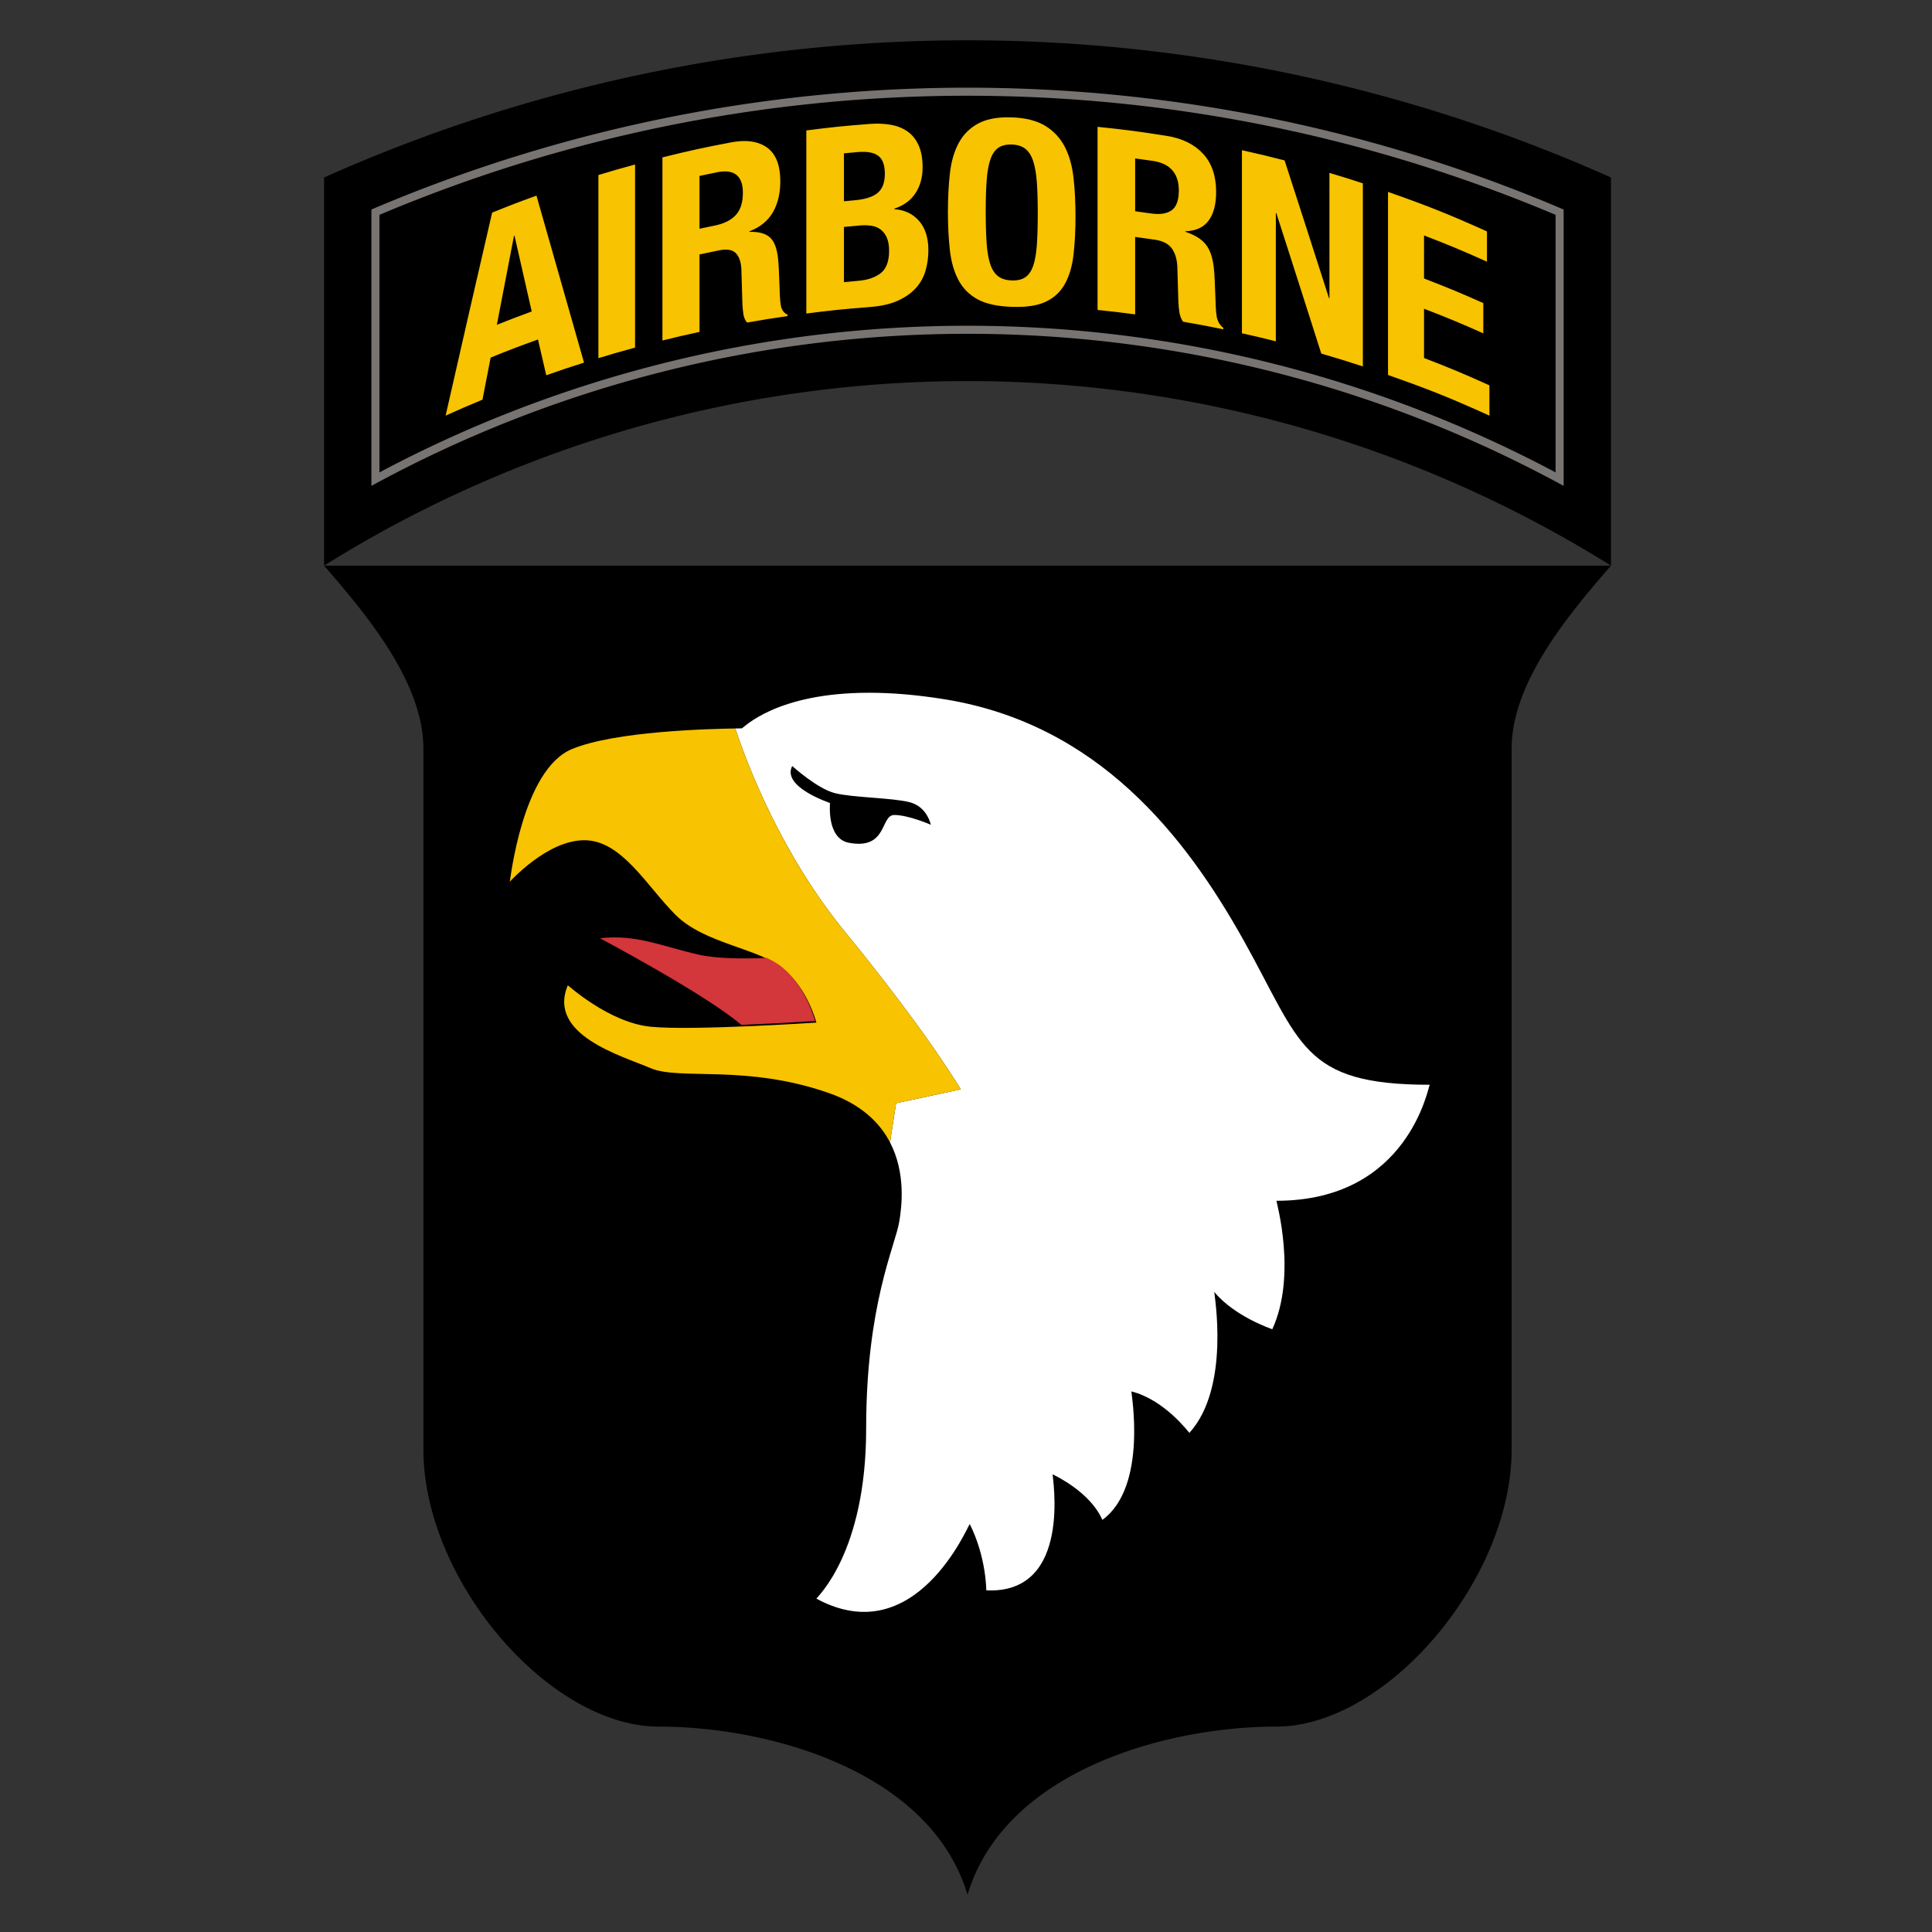
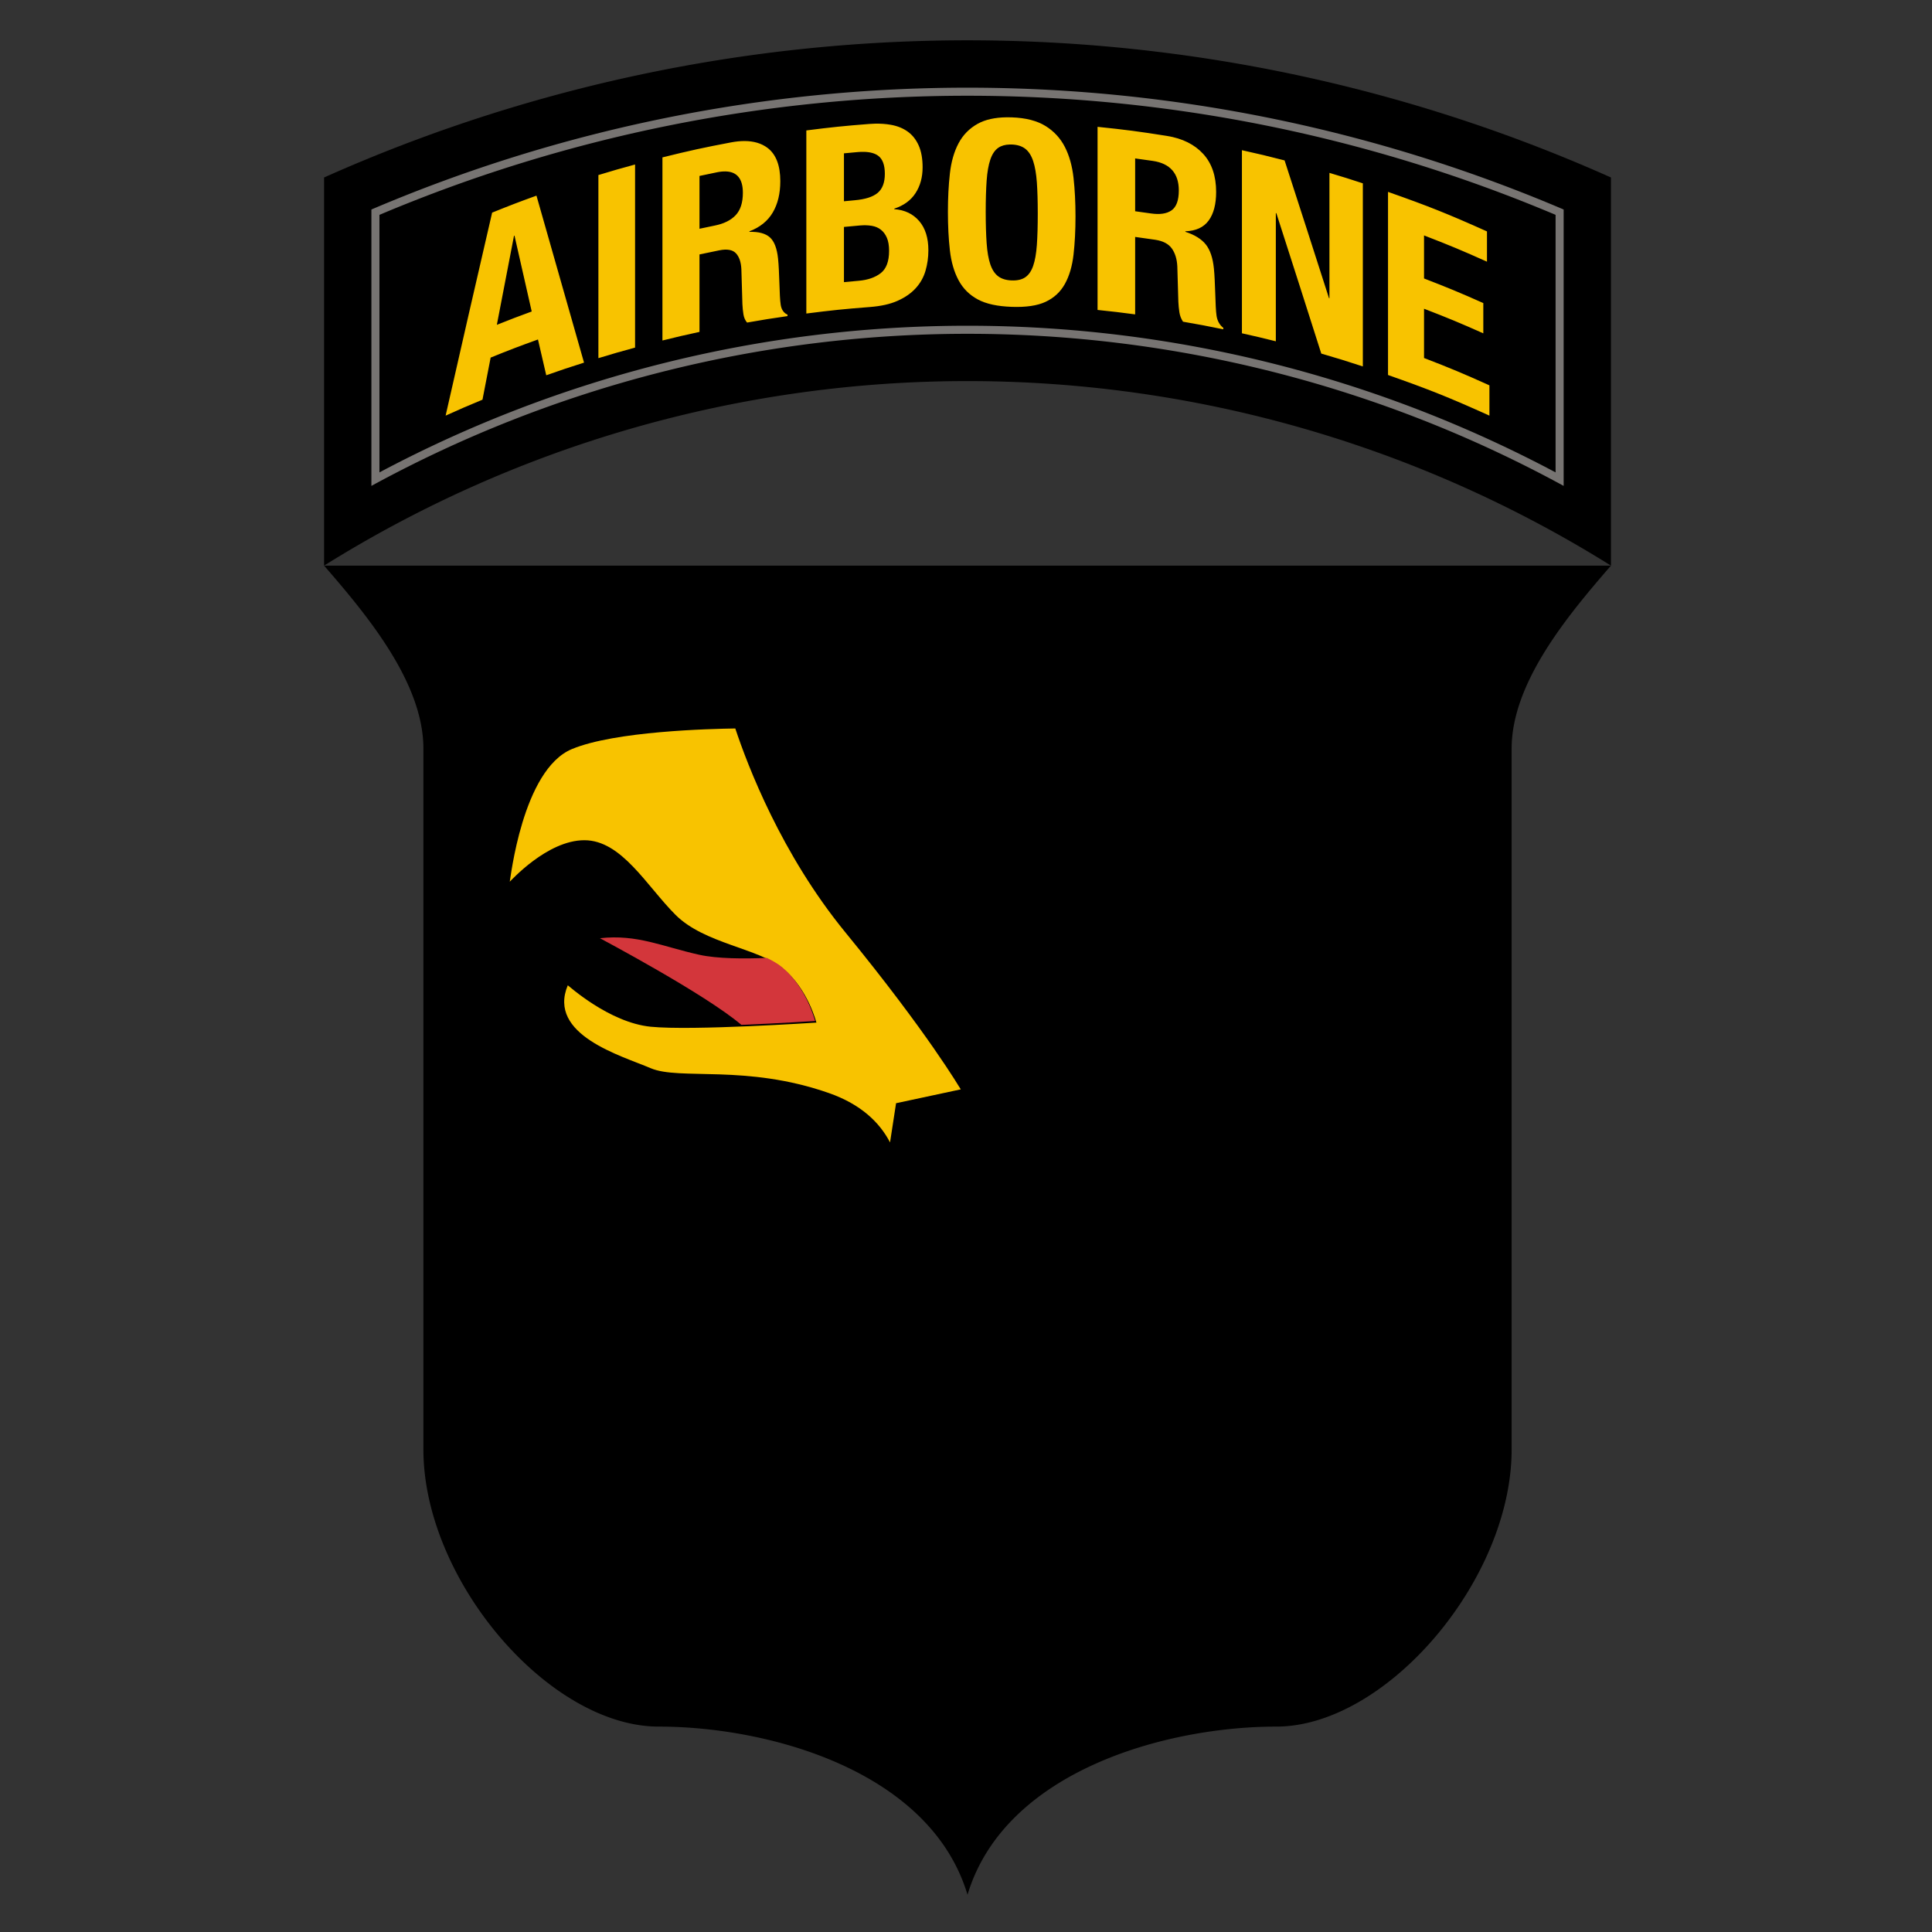
<svg xmlns="http://www.w3.org/2000/svg" width="304.8mm" height="304.8mm" viewBox="0 0 304.8 304.8" version="1.1" id="svg8">
  <rect x="0" y="0" width="304.8" height="304.8" fill="#333333" stroke="none" />
  <defs id="defs2">
    <style id="style1478" type="text/css">
    .fil0 {fill:#373435;fill-rule:nonzero}
    .fil3 {fill:#D3363B;fill-rule:nonzero}
    .fil4 {fill:#FEC32B;fill-rule:nonzero}
    .fil2 {fill:#FEFEFE;fill-rule:nonzero}
    .fil1 {fill:#FFF212;fill-rule:nonzero}
   </style>
  </defs>
  <g id="layer1" transform="translate(0,7.8)">
    <path style="fill:#000000;stroke:#000000;stroke-width:0;stroke-linecap:round;stroke-linejoin:round;stroke-miterlimit:4;stroke-dasharray:none;stroke-opacity:1" d="M 594.865 24.188 A 939.251 939.251 0 0 0 192.936 105.662 L 192.936 336.74 A 722.716 722.716 0 0 1 959.064 336.74 L 959.064 105.662 A 939.251 939.251 0 0 0 594.865 24.188 z M 959.064 336.74 L 192.936 336.74 C 217.902 365.545 252.068 406.064 252.068 445.693 L 252.068 862.891 C 252.068 940.739 326.806 1027.906 392.186 1027.906 C 457.568 1027.906 553.796 1054.119 576 1128.002 C 598.204 1054.119 694.43 1027.906 759.812 1027.906 C 825.192 1027.906 899.93 940.739 899.93 862.891 L 899.93 445.693 C 899.93 406.064 934.098 365.545 959.064 336.74 z" transform="matrix(0.265,0,0,0.265,0,-7.8)" id="path1297" />
-     <path style="fill:#ffffff;stroke:#000000;stroke-width:0;stroke-linecap:round;stroke-linejoin:round;stroke-miterlimit:4;stroke-dasharray:none;stroke-opacity:1" d="M 517.574 412.418 C 461.55 412.387 442.623 433.471 441.641 433.611 C 441.505 433.626 440.118 433.643 437.748 433.68 C 445.094 455.845 465.247 508.577 503.201 554.971 C 552.736 615.503 571.302 647.602 571.99 648.537 L 533.461 656.783 L 529.873 680.129 C 539.303 698.264 536.888 718.208 535.381 727.207 C 532.921 742.007 515.65 776.548 515.65 850.582 C 515.65 924.591 486.345 950.723 486.049 951.734 C 545.25 983.793 576.419 907.766 577.332 907.322 C 587.201 927.051 587.102 946.396 587.201 946.791 C 639.013 949.251 626.289 878.39 626.684 877.699 C 651.341 890.05 655.985 904.568 656.281 904.84 C 683.424 885.111 673.38 829.134 673.553 828.369 C 693.293 833.287 707.737 852.794 708.082 853.041 C 732.765 825.898 722.746 769.985 722.895 769.146 C 735.223 783.958 757.088 791.137 757.434 791.359 C 772.245 759.279 759.882 715.632 759.906 714.867 C 838.858 714.867 850.275 646.488 851.188 645.797 C 774.707 645.797 774.706 621.114 740.166 559.434 C 705.623 497.753 653.825 431.141 562.521 416.33 C 545.406 413.557 530.503 412.425 517.574 412.418 z M 471.625 456.047 C 471.879 456.208 486.459 469.507 497.029 472.182 C 507.608 474.879 530.909 474.889 541.49 477.572 C 552.057 480.247 554.053 490.877 554.18 491.012 C 553.962 490.954 540.894 485.195 532.426 485.195 C 523.96 485.195 528.572 505.987 505.506 501.766 C 491.928 499.276 494.218 478.309 494.104 478.072 C 493.879 477.852 465.28 468.563 471.625 456.047 z" transform="matrix(0.265,0,0,0.265,0,-7.8)" id="path1302" />
    <path style="fill:#f8c300;stroke:#000000;stroke-width:0;stroke-linecap:round;stroke-linejoin:round;stroke-opacity:1;fill-opacity:1;stroke-miterlimit:4;stroke-dasharray:none" d="M 599.248 69.834 C 592.236 69.924 586.534 71.223 582.154 73.637 C 577.152 76.395 573.316 80.299 570.66 85.303 C 568.001 90.306 566.283 96.315 565.5 103.297 C 564.717 110.277 564.328 117.892 564.328 126.137 C 564.328 134.48 564.717 142.104 565.5 149.014 C 566.283 155.923 568.001 161.854 570.66 166.82 C 573.319 171.789 577.152 175.588 582.154 178.275 C 587.16 180.96 593.892 182.385 602.334 182.678 C 610.775 182.971 617.496 182.018 622.49 179.684 C 627.49 177.346 631.317 173.812 633.971 169.029 C 636.618 164.252 638.328 158.433 639.111 151.58 C 639.891 144.727 640.283 137.127 640.283 128.781 C 640.283 120.537 639.892 112.898 639.111 105.865 C 638.328 98.833 636.621 92.701 633.971 87.514 C 631.317 82.326 627.49 78.15 622.49 75.043 C 617.496 71.935 610.775 70.162 602.334 69.869 C 601.279 69.832 600.25 69.821 599.248 69.834 z M 520.93 73.625 C 519.828 73.648 518.705 73.704 517.561 73.793 C 502.525 74.961 495.017 75.732 480.041 77.65 L 480.041 186.66 C 495.141 184.725 502.711 183.951 517.873 182.779 C 524.425 182.275 529.916 181.066 534.338 179.092 C 538.76 177.12 542.357 174.639 545.117 171.625 C 547.877 168.611 549.828 165.159 550.975 161.25 C 552.121 157.343 552.693 153.253 552.693 148.975 C 552.693 141.643 550.869 135.838 547.227 131.602 C 543.585 127.362 538.638 124.973 532.396 124.52 L 532.396 124.217 C 538.016 122.369 542.234 119.308 545.045 114.971 C 547.856 110.636 549.26 105.524 549.26 99.623 C 549.26 94.435 548.48 90.089 546.92 86.586 C 545.357 83.086 543.167 80.324 540.355 78.32 C 537.542 76.316 534.182 74.966 530.281 74.285 C 527.353 73.778 524.236 73.555 520.93 73.625 z M 653.416 75.508 C 653.419 111.846 653.419 148.182 653.416 184.52 C 662.381 185.443 666.857 185.971 675.797 187.162 L 675.797 141.051 C 680.577 141.69 682.966 142.025 687.74 142.74 C 692.388 143.436 695.685 145.188 697.648 147.951 C 699.606 150.712 700.686 154.255 700.895 158.564 C 701.143 166.975 701.264 171.178 701.512 179.588 C 701.61 181.74 701.815 183.841 702.125 185.877 C 702.432 187.916 703.157 189.793 704.283 191.514 C 713.902 193.17 718.701 194.082 728.271 196.051 L 728.271 195.164 C 726.224 193.623 724.745 191.162 724.271 188.086 C 723.813 185.095 723.67 180.46 723.475 174.635 C 723.374 171.669 723.258 168.965 723.148 166.551 C 723.044 164.137 722.883 161.879 722.672 159.807 C 722.041 153.584 720.459 148.822 717.891 145.58 C 715.313 142.338 711.257 139.788 705.691 138 L 705.691 137.697 C 711.959 137.469 716.577 135.373 719.549 131.32 C 722.52 127.267 724.01 121.586 724.01 114.26 C 724.01 104.796 721.44 97.22 716.309 91.621 C 711.168 86.019 703.973 82.391 694.689 80.914 C 678.229 78.294 669.97 77.212 653.416 75.508 z M 443.25 83.967 C 440.759 83.961 438.069 84.229 435.18 84.777 C 418.784 87.888 410.619 89.67 394.375 93.695 C 394.375 130.034 394.371 166.374 394.371 202.711 C 403.17 200.531 407.585 199.505 416.432 197.592 L 416.432 151.479 C 421.158 150.456 423.529 149.966 428.27 149.02 C 432.886 148.099 436.171 148.701 438.123 150.779 C 440.078 152.861 441.159 156.031 441.367 160.27 C 441.612 168.59 441.738 172.749 441.982 181.072 C 442.089 183.19 442.291 185.221 442.598 187.15 C 442.905 189.08 443.624 190.706 444.754 192.035 C 454.364 190.337 459.182 189.569 468.832 188.186 L 468.832 187.297 C 466.765 186.472 465.272 184.478 464.805 181.619 C 464.337 178.766 464.193 174.209 463.996 168.449 C 463.898 165.517 463.78 162.855 463.674 160.475 C 463.566 158.1 463.402 155.901 463.193 153.898 C 462.562 147.893 460.97 143.693 458.387 141.35 C 455.804 139.006 451.722 137.874 446.156 138.031 L 446.156 137.727 C 452.426 135.31 457.064 131.601 460.053 126.506 C 463.041 121.414 464.541 115.209 464.541 107.883 C 464.541 98.419 461.949 91.745 456.795 87.939 C 453.249 85.322 448.731 83.98 443.25 83.967 z M 601.113 86.029 C 601.51 86.019 601.917 86.021 602.334 86.035 C 605.672 86.151 608.352 87.003 610.389 88.572 C 612.422 90.142 613.985 92.588 615.084 95.902 C 616.177 99.217 616.907 103.432 617.275 108.539 C 617.639 113.646 617.816 119.864 617.816 127.195 C 617.816 134.524 617.639 140.749 617.275 145.867 C 616.906 150.988 616.177 155.123 615.084 158.27 C 613.985 161.421 612.422 163.684 610.389 165.066 C 608.352 166.452 605.672 167.071 602.334 166.955 C 598.996 166.837 596.306 166.029 594.27 164.502 C 592.233 162.978 590.668 160.604 589.572 157.379 C 588.477 154.154 587.75 149.969 587.387 144.822 C 587.021 139.676 586.83 133.444 586.83 126.115 C 586.83 118.786 587.02 112.58 587.387 107.496 C 587.75 102.415 588.477 98.252 589.572 95.014 C 590.668 91.776 592.233 89.443 594.27 88.014 C 596.051 86.765 598.335 86.098 601.113 86.029 z M 739.363 89.412 L 739.363 198.42 C 747.458 200.214 751.493 201.169 759.549 203.186 L 759.549 126.848 C 759.673 126.879 759.731 126.894 759.855 126.922 C 768.827 154.767 777.743 182.628 786.609 210.504 C 796.544 213.391 801.494 214.921 811.35 218.154 L 811.35 109.146 C 803.421 106.544 799.441 105.297 791.461 102.92 L 791.461 177.58 C 791.354 177.546 791.304 177.533 791.199 177.502 C 782.439 150.149 773.628 122.816 764.764 95.502 C 754.635 92.888 749.554 91.67 739.363 89.412 z M 514.475 90.404 C 518.122 90.506 520.921 91.305 522.873 92.77 C 525.476 94.724 526.777 98.304 526.777 103.49 C 526.777 108.679 525.346 112.461 522.484 114.85 C 519.62 117.241 515.069 118.664 508.83 119.219 C 506.273 119.45 504.993 119.571 502.436 119.822 L 502.436 91.287 C 505.677 90.969 507.303 90.82 510.545 90.537 C 511.949 90.415 513.259 90.371 514.475 90.404 z M 675.797 94.318 C 680.011 94.879 682.118 95.175 686.326 95.797 C 696.644 97.319 701.789 103.28 701.789 113.355 C 701.789 119.259 700.344 123.211 697.463 125.236 C 694.579 127.259 690.459 127.847 685.096 127.064 C 681.383 126.523 679.518 126.261 675.797 125.766 L 675.797 94.318 z M 378.08 97.93 C 369.32 100.309 364.949 101.565 356.246 104.213 C 356.249 140.55 356.248 176.887 356.248 213.225 C 364.952 210.577 369.32 209.318 378.08 206.938 C 378.083 170.6 378.083 134.266 378.08 97.93 z M 432.094 102.059 C 438.861 102.272 442.258 106.56 442.258 114.746 C 442.258 120.65 440.822 125.102 437.949 128.133 C 435.073 131.158 430.968 133.176 425.645 134.258 C 421.958 135.007 420.11 135.395 416.432 136.189 L 416.432 104.748 C 420.6 103.844 422.691 103.406 426.871 102.564 C 428.791 102.178 430.532 102.009 432.094 102.059 z M 826.336 114.236 L 826.336 223.25 C 850.787 231.841 862.882 236.679 886.705 247.436 L 886.705 229.412 C 871.276 222.447 863.48 219.188 847.777 213.127 L 847.777 183.799 C 862.001 189.288 869.064 192.218 883.068 198.451 L 883.068 180.432 C 869.064 174.201 862.001 171.271 847.777 165.781 L 847.777 140.158 C 862.891 145.989 870.394 149.117 885.252 155.787 L 885.252 137.768 C 861.995 127.326 850.193 122.622 826.336 114.236 z M 319.377 116.477 C 308.765 120.313 303.484 122.333 292.986 126.58 C 283.659 166.844 274.428 207.127 265.293 247.436 C 274.028 243.492 278.415 241.595 287.24 237.941 C 289.182 227.914 290.155 222.9 292.102 212.887 C 303.303 208.341 308.941 206.186 320.273 202.107 C 322.242 210.622 323.225 214.881 325.197 223.41 C 334.16 220.255 338.663 218.748 347.697 215.881 C 338.267 182.746 328.817 149.612 319.377 116.477 z M 515.275 134.105 C 516.579 134.127 517.815 134.238 518.986 134.436 C 521.068 134.785 522.867 135.549 524.377 136.721 C 525.89 137.89 527.09 139.488 527.975 141.521 C 528.859 143.555 529.303 146.155 529.303 149.312 C 529.303 155.63 527.636 160.06 524.301 162.635 C 520.963 165.206 516.591 166.695 511.178 167.162 L 511.178 167.16 C 507.679 167.462 505.931 167.626 502.436 167.967 L 502.436 135.102 C 506.306 134.724 508.24 134.546 512.113 134.217 C 512.738 134.164 513.35 134.13 513.949 134.113 C 514.398 134.1 514.841 134.098 515.275 134.105 z M 306.297 140.273 C 310.39 158.308 312.437 167.342 316.547 185.439 C 308.21 188.493 304.06 190.077 295.791 193.381 C 299.866 172.152 301.906 161.554 305.998 140.387 C 306.117 140.342 306.177 140.319 306.297 140.273 z M 437.748 433.68 C 422.446 433.927 366.117 435.266 340.477 445.951 C 310.866 458.28 303.847 524.103 303.477 524.893 C 303.921 524.646 325.676 500.213 347.887 500.213 C 370.087 500.213 384.889 527.354 402.146 544.623 C 419.44 561.917 451.497 564.374 466.309 576.705 C 481.12 589.034 485.852 608.464 486.049 608.785 C 485.062 608.81 412.029 613.715 387.357 611.246 C 362.677 608.786 338.511 586.821 338.018 586.574 C 325.677 616.175 370.088 628.526 387.357 635.926 C 404.629 643.315 444.098 633.447 493.449 650.727 C 512.791 657.497 523.794 668.436 529.873 680.129 L 533.461 656.783 L 571.99 648.537 C 571.302 647.602 552.736 615.503 503.201 554.971 C 465.246 508.577 445.094 455.844 437.748 433.68 z" transform="matrix(0.265,0,0,0.265,0,-7.8)" id="path1265" />
    <path style="fill:#777472;fill-opacity:1;stroke:#000000;stroke-width:0;stroke-linecap:round;stroke-linejoin:round;stroke-miterlimit:4;stroke-dasharray:none;stroke-opacity:1" d="M 578.895 52.203 A 904.51 904.51 0 0 0 221.102 124.73 L 221.102 289.27 A 740.796 740.796 0 0 1 930.896 289.27 L 930.896 124.73 A 904.51 904.51 0 0 0 578.895 52.203 z M 575.711 56.998 A 899.71 899.71 0 0 1 926.098 127.908 L 926.098 281.23 A 745.596 745.596 0 0 0 225.902 281.23 L 225.902 127.908 A 899.71 899.71 0 0 1 575.711 56.998 z" transform="matrix(0.265,0,0,0.265,0,-7.8)" id="path1293" />
    <path id="path1300" d="m 110.32,142.829 c -5.874,-1.305 -9.793,-3.263 -15.669,-2.612 0.223,0.137 16.529,8.755 22.311,13.668 6.137,-0.247 11.522,-0.604 11.638,-0.611 -0.052,-0.085 -1.304,-5.226 -5.223,-8.488 -0.668,-0.553 -1.499,-1.021 -2.394,-1.46 -3.597,0.15 -7.82,0.135 -10.664,-0.498" style="fill:#d3363b;stroke:#000000;stroke-width:0;stroke-linecap:round;stroke-linejoin:round;stroke-opacity:1;fill-opacity:1;stroke-miterlimit:4;stroke-dasharray:none" />
  </g>
</svg>